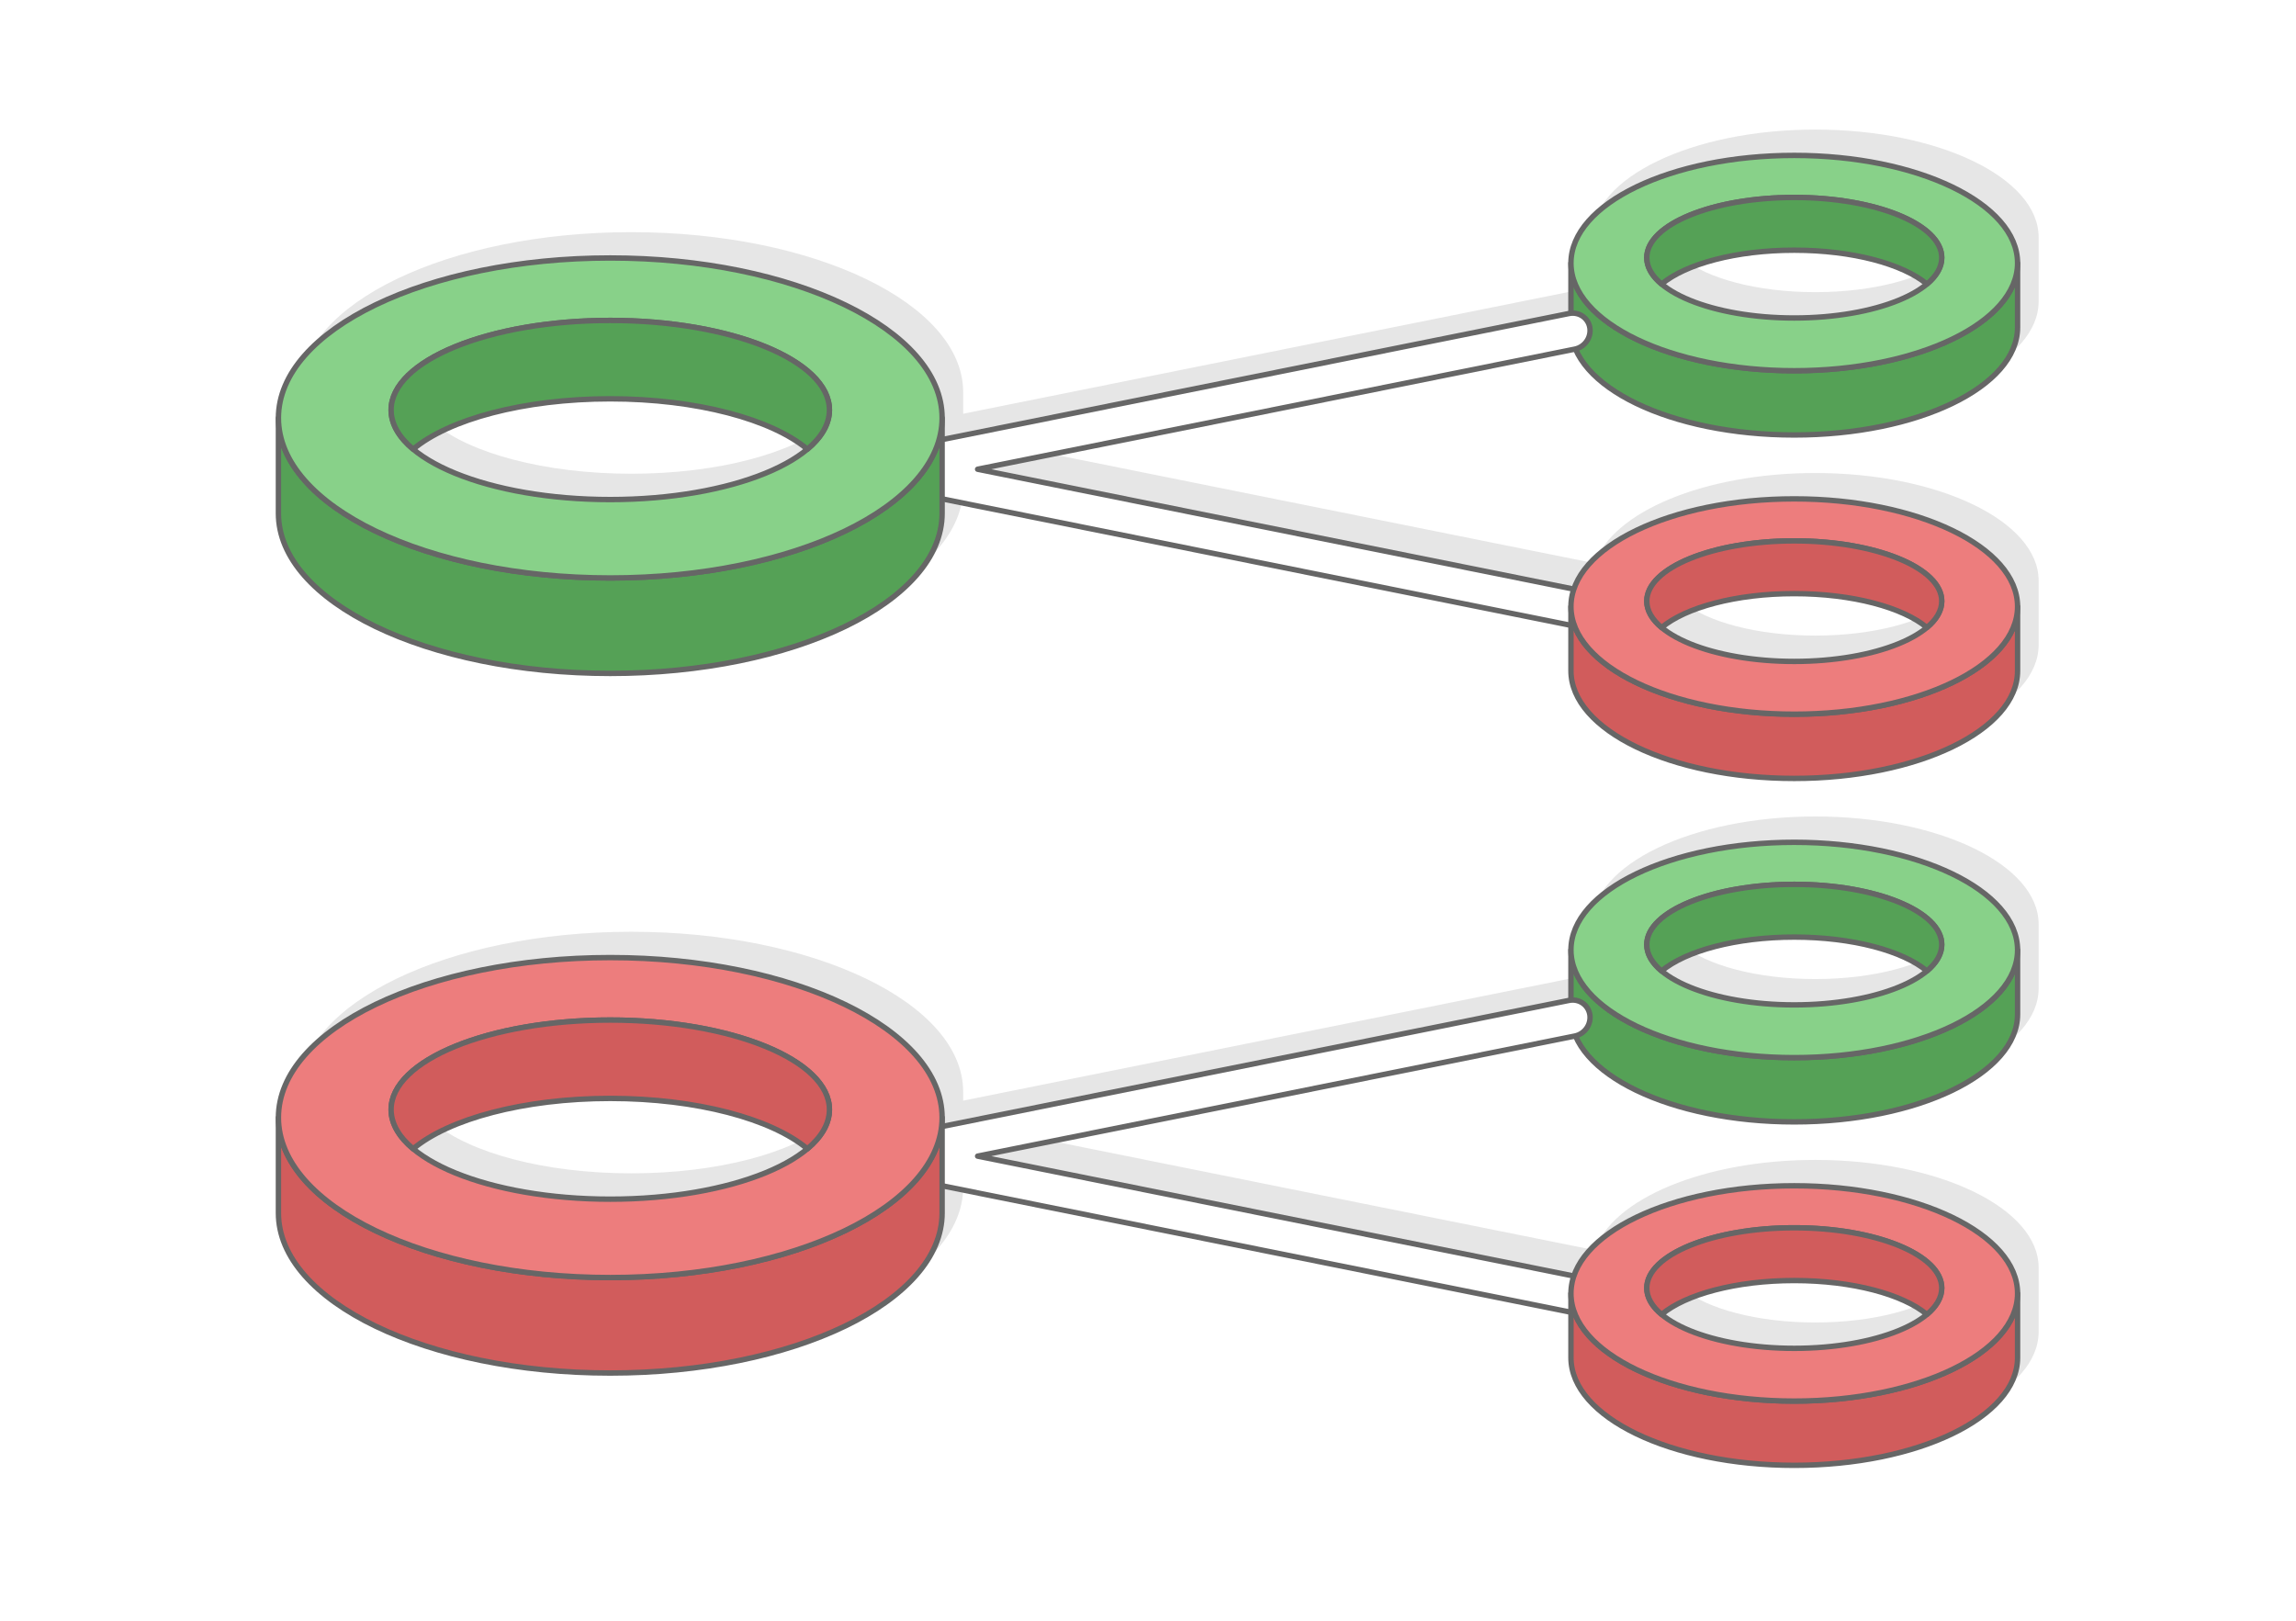
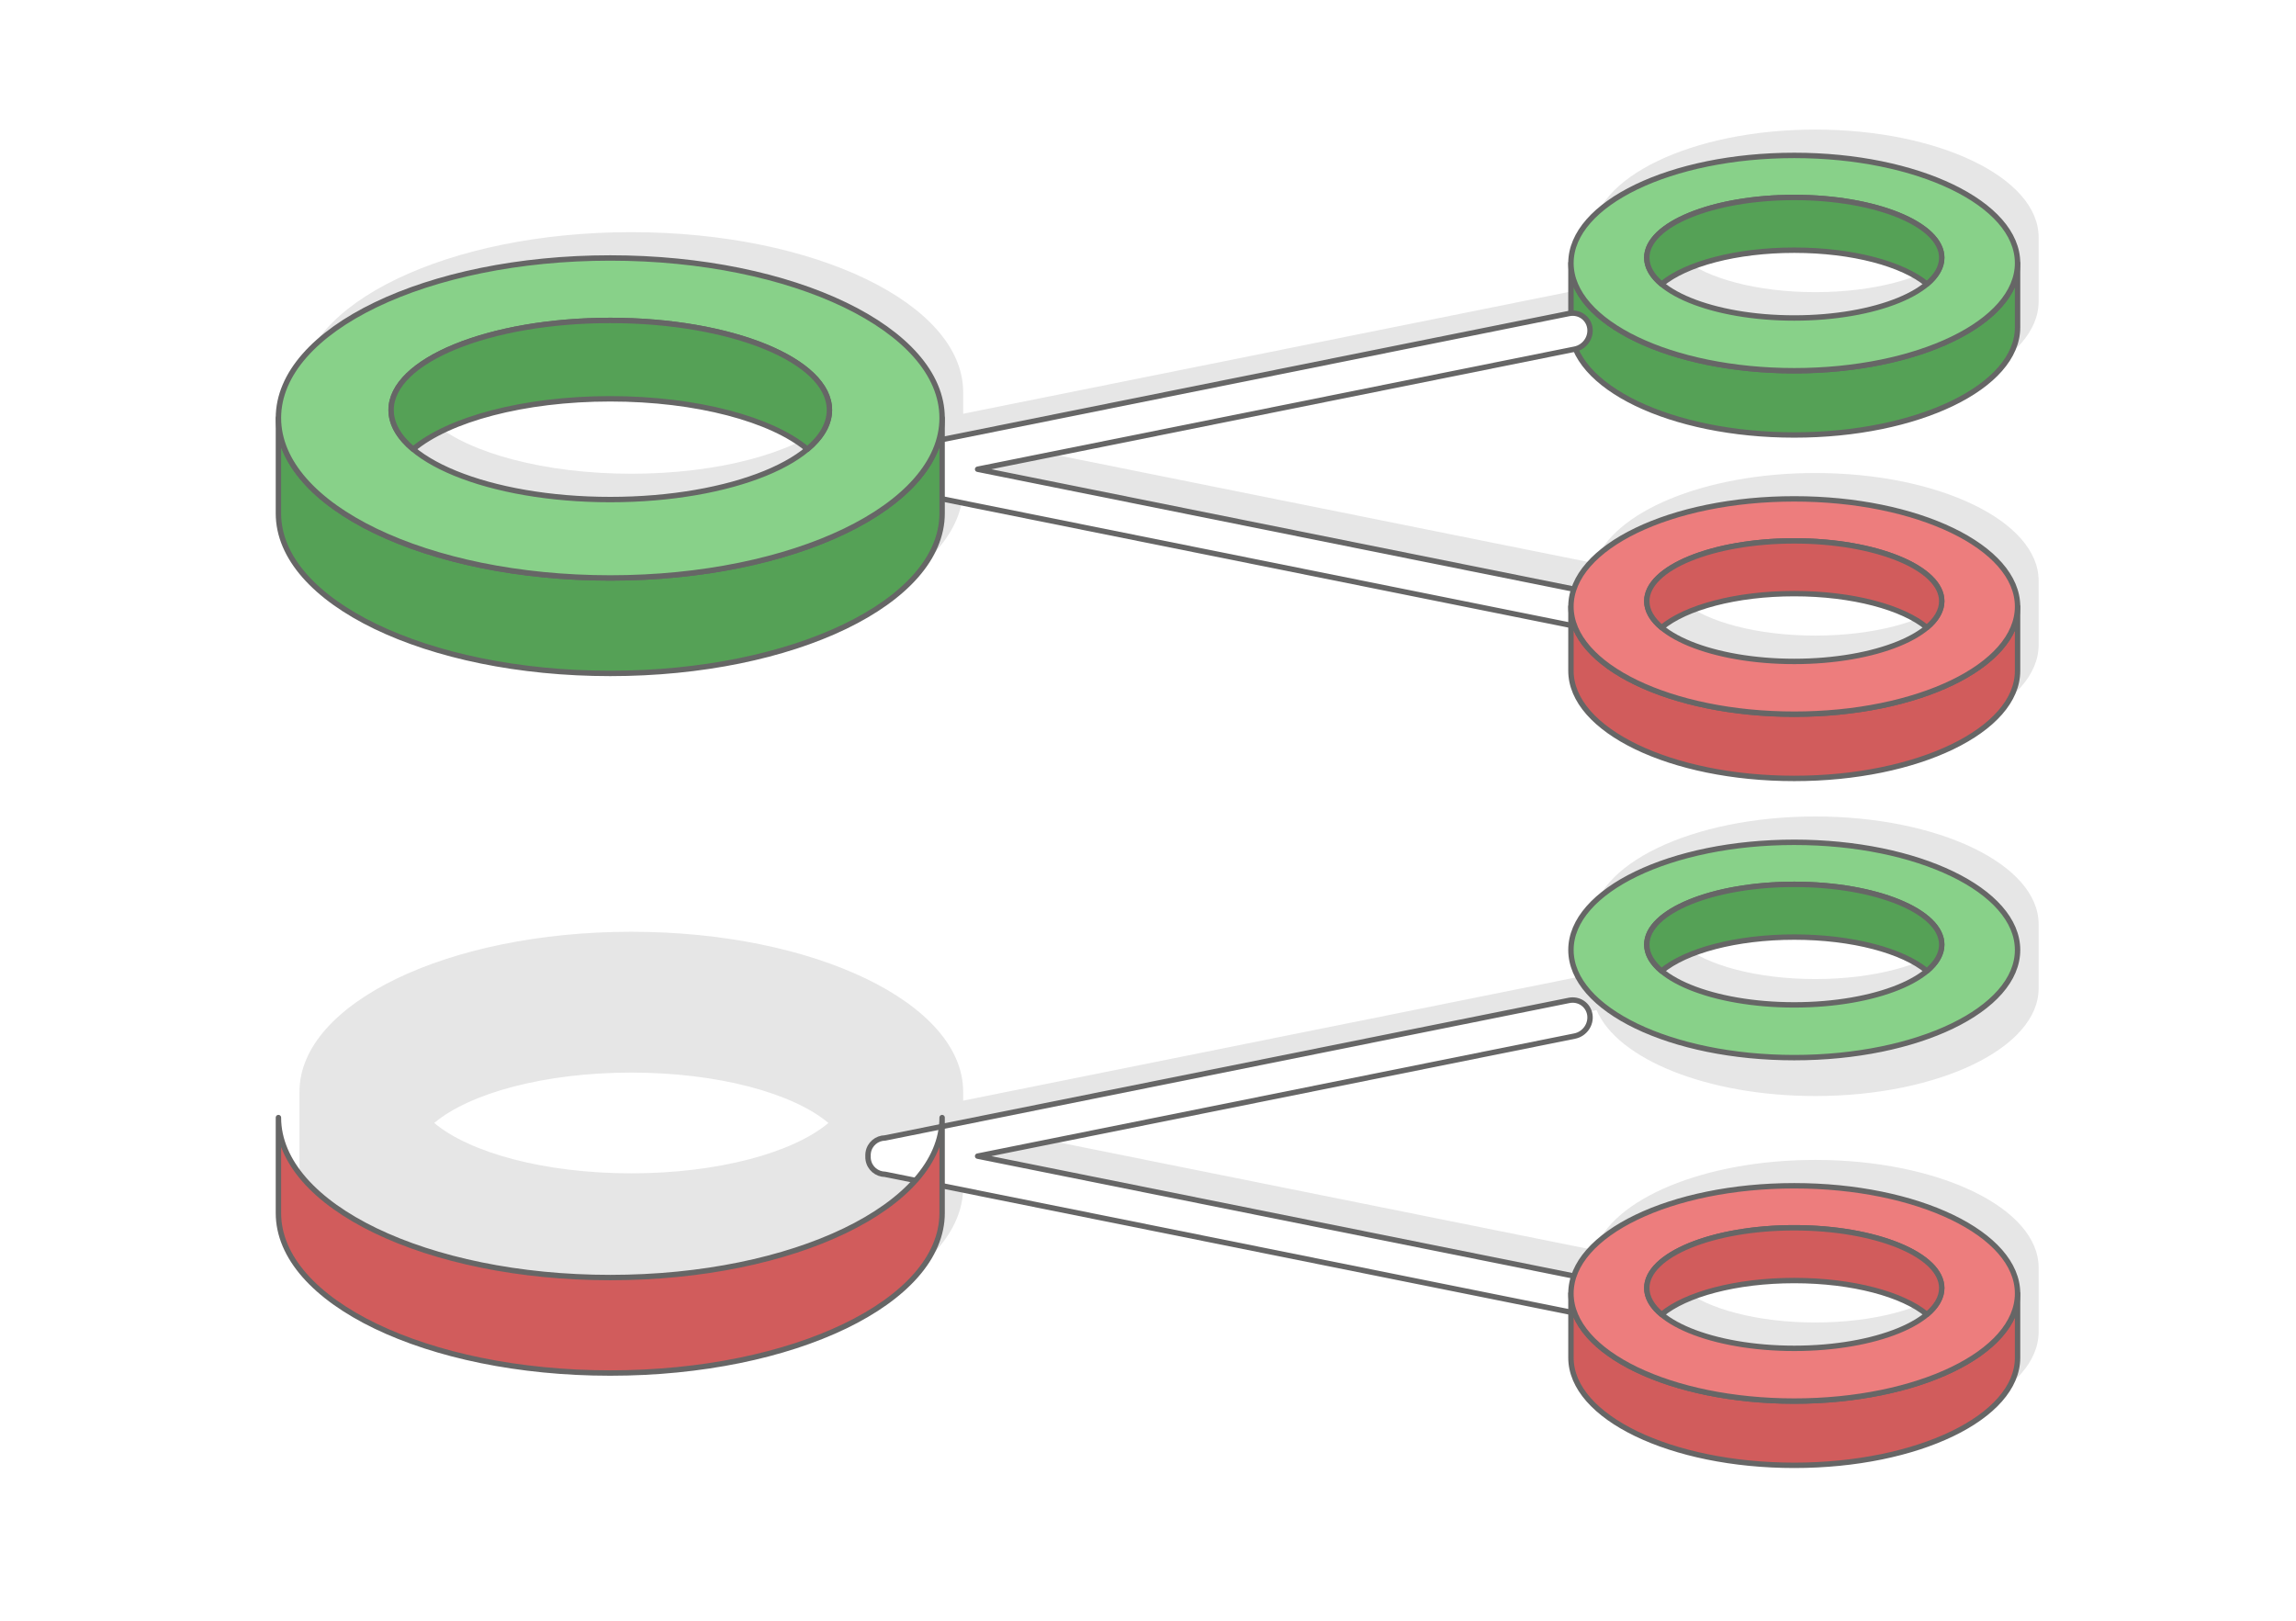
<svg xmlns="http://www.w3.org/2000/svg" xml:space="preserve" width="425px" height="300px" version="1.1" style="shape-rendering:geometricPrecision; text-rendering:geometricPrecision; image-rendering:optimizeQuality; fill-rule:evenodd; clip-rule:evenodd" viewBox="0 0 9607.7 6781.9">
  <defs>
    <style type="text/css">
   
    .str0 {stroke:#666666;stroke-width:22.6;stroke-linecap:round;stroke-linejoin:round;stroke-miterlimit:2.613}
    .fil2 {fill:#55A156}
    .fil3 {fill:#88D189}
    .fil5 {fill:#D15C5C}
    .fil1 {fill:#E6E6E6}
    .fil6 {fill:#ED7D7D}
    .fil0 {fill:white}
    .fil4 {fill:white;fill-rule:nonzero}
   
  </style>
  </defs>
  <g id="Layer_x0020_1">
    <g id="_1772529532240">
      <rect class="fil0" width="9607.7" height="6781.9" />
      <path class="fil1" d="M4030.4 4568.4l0 37.2 2623.3 -527.5c2.7,-0.6 5.4,-1 8.1,-1.2l0 -209.9c0,-248.8 418.4,-450.5 934.4,-450.5 516.1,0 934.5,201.7 934.5,450.5l0 268.8c0,248.8 -418.4,450.5 -934.5,450.5 -451.6,0 -828.4,-154.5 -915.4,-359.8l-3 0.7 -2498.8 502.5 2495 501.7c72.1,-214.2 457.6,-377.8 922.2,-377.8 516.1,0 934.5,201.7 934.5,450.6l0 268.8c0,248.8 -418.4,450.5 -934.5,450.5 -516,0 -934.4,-201.7 -934.4,-450.5l0 -190.5c-2.7,-0.3 -5.4,-0.7 -8.1,-1.2l-2623.3 -527.6 0 114.1c0,369.8 -621.7,669.5 -1388.6,669.5 -766.9,0 -1388.6,-299.7 -1388.6,-669.5l0 -399.4c0,-369.8 621.7,-669.5 1388.6,-669.5 766.9,0 1388.6,299.7 1388.6,669.5zm2623.3 -3364.6c2.7,-0.6 5.4,-1 8.1,-1.2l0 -209.9c0,-248.8 418.4,-450.5 934.4,-450.5 516.1,0 934.5,201.7 934.5,450.5l0 268.8c0,248.8 -418.4,450.5 -934.5,450.5 -451.6,0 -828.4,-154.5 -915.4,-359.8l-3 0.6 -2498.8 502.6 2495 501.7c72.1,-214.2 457.5,-377.8 922.2,-377.8 516.1,0 934.5,201.7 934.5,450.5l0 268.9c0,248.8 -418.4,450.5 -934.5,450.5 -516,0 -934.4,-201.7 -934.4,-450.5l0 -190.5c-2.7,-0.3 -5.4,-0.7 -8.1,-1.3l-2623.3 -527.5 0 60.9c0,369.7 -621.7,669.4 -1388.6,669.4 -766.9,0 -1388.6,-299.7 -1388.6,-669.4l0 -399.5c0,-369.7 621.7,-669.4 1388.6,-669.4 766.9,0 1388.6,299.7 1388.6,669.4l0 90.5 2623.3 -527.5zm1497.6 -123.2c-100.2,-84 -311.1,-141.9 -555.1,-141.9 -244,0 -454.9,57.9 -555,141.9 100.1,84 311,141.9 555,141.9 244,0 455,-57.9 555.1,-141.9zm0 1437.2c-100.2,-84 -311.1,-141.9 -555.1,-141.9 -244,0 -454.9,57.9 -555,141.9 100.1,84 311,141.8 555,141.8 244,0 454.9,-57.8 555.1,-141.8zm0 1437.1l0 0c-100.2,-84 -311.1,-141.8 -555.1,-141.8 -244,0 -454.9,57.8 -555,141.8l0 0 -1.9 -1.5c99.4,84.8 311.4,143.4 556.9,143.4 244,0 454.9,-57.9 555.1,-141.9zm0 1437.2c-100.2,-84 -311.1,-141.9 -555.1,-141.9 -244,0 -454.9,57.9 -555,141.9 100.1,84 311,141.8 555,141.8 244,0 454.9,-57.8 555.1,-141.8zm-4684.7 -3620.6c-148.8,-124.8 -462.2,-210.8 -824.8,-210.8 -362.6,0 -676,86 -824.8,210.8 148.8,124.8 462.2,210.8 824.8,210.8 362.6,0 676,-86 824.8,-210.8zm0 2927.5c-148.8,-124.8 -462.2,-210.8 -824.8,-210.8 -362.6,0 -676,86 -824.8,210.8 148.8,124.8 462.2,210.8 824.8,210.8 362.6,0 676,-86 824.8,-210.8z" />
      <g>
        <g>
          <path class="fil2 str0" d="M8442.6 1100.8l0 268.8c0,248.8 -418.4,450.5 -934.5,450.5 -516,0 -934.4,-201.7 -934.4,-450.5l0 -268.8c0,248.8 418.4,450.5 934.4,450.5 516.1,0 934.5,-201.7 934.5,-450.5z" />
          <path class="fil3 str0" d="M7508.1 650.3c516.1,0 934.5,201.7 934.5,450.5 0,248.8 -418.4,450.5 -934.5,450.5 -516,0 -934.4,-201.7 -934.4,-450.5 0,-248.8 418.4,-450.5 934.4,-450.5zm0 175.9c340.9,0 617.2,112.9 617.2,252.2 0,139.3 -276.3,252.2 -617.2,252.2 -340.8,0 -617.1,-112.9 -617.1,-252.2 0,-139.3 276.3,-252.2 617.1,-252.2z" />
          <path class="fil2 str0" d="M7508.1 826.2c340.9,0 617.2,112.9 617.2,252.2 0,39.6 -22.3,77 -62.1,110.3l0 0c-100.2,-84 -311,-141.8 -555.1,-141.8 -244,0 -454.9,57.8 -555,141.8l0 0c-39.8,-33.3 -62.1,-70.7 -62.1,-110.3 0,-139.3 276.3,-252.2 617.1,-252.2z" />
        </g>
        <path class="fil4 str0" d="M6565.6 1311.9c41.4,-8.4 80.4,18.2 87.1,59.3 6.6,41.2 -21.6,81.4 -63,89.8l-2498.8 502.5 2498.8 502.5c41.4,8.4 69.6,48.6 63,89.7 -6.7,41.2 -45.7,67.8 -87.1,59.4l-2861.8 -575.5c-34.9,-0.6 -64.9,-25.3 -70.7,-60.9 -0.8,-5.1 -1.1,-10.1 -0.9,-15.1l0 -0.2c-0.2,-5 0.1,-10.1 0.9,-15.1 5.8,-35.7 35.8,-60.4 70.7,-60.9l2861.8 -575.5z" />
        <g>
          <path class="fil5 str0" d="M8442.6 2538l0 268.8c0,248.8 -418.4,450.5 -934.5,450.5 -516,0 -934.4,-201.7 -934.4,-450.5l0 -268.8c0,248.8 418.4,450.5 934.4,450.5 516.1,0 934.5,-201.7 934.5,-450.5z" />
          <path class="fil6 str0" d="M7508.1 2087.5c516.1,0 934.5,201.7 934.5,450.5 0,248.8 -418.4,450.5 -934.5,450.5 -516,0 -934.4,-201.7 -934.4,-450.5 0,-248.8 418.4,-450.5 934.4,-450.5zm0 175.8c340.9,0 617.2,112.9 617.2,252.2 0,139.3 -276.3,252.2 -617.2,252.2 -340.8,0 -617.1,-112.9 -617.1,-252.2 0,-139.3 276.3,-252.2 617.1,-252.2z" />
          <path class="fil5 str0" d="M7508.1 2263.3c340.9,0 617.2,112.9 617.2,252.2 0,39.6 -22.3,77.1 -62.1,110.4l0 0c-100.2,-84 -311,-141.9 -555.1,-141.9 -244,0 -454.9,57.9 -555,141.9l0 0c-39.8,-33.3 -62.1,-70.8 -62.1,-110.4 0,-139.3 276.3,-252.2 617.1,-252.2z" />
        </g>
        <g>
-           <path class="fil2 str0" d="M8442.6 3975.1l0 268.9c0,248.8 -418.4,450.5 -934.5,450.5 -516,0 -934.4,-201.7 -934.4,-450.5l0 -268.9c0,248.8 418.4,450.5 934.4,450.5 516.1,0 934.5,-201.7 934.5,-450.5z" />
          <path class="fil3 str0" d="M7508.1 3524.6c516.1,0 934.5,201.7 934.5,450.5 0,248.8 -418.4,450.5 -934.5,450.5 -516,0 -934.4,-201.7 -934.4,-450.5 0,-248.8 418.4,-450.5 934.4,-450.5zm0 175.9c340.9,0 617.2,112.9 617.2,252.2 0,139.3 -276.3,252.2 -617.2,252.2 -340.8,0 -617.1,-112.9 -617.1,-252.2 0,-139.3 276.3,-252.2 617.1,-252.2z" />
          <path class="fil2 str0" d="M7508.1 3700.5c340.9,0 617.2,112.9 617.2,252.2 0,39.6 -22.3,77 -62.1,110.4l0 -0.1c-100.2,-83.9 -311,-141.8 -555.1,-141.8 -244,0 -454.9,57.9 -555,141.8l0 0.1c-39.8,-33.4 -62.1,-70.8 -62.1,-110.4 0,-139.3 276.3,-252.2 617.1,-252.2z" />
        </g>
        <path class="fil4 str0" d="M6565.6 4186.2c41.4,-8.4 80.4,18.2 87.1,59.3 6.6,41.2 -21.6,81.4 -63,89.8l-2498.8 502.5 2498.8 502.5c41.4,8.4 69.6,48.6 63,89.8 -6.7,41.1 -45.7,67.7 -87.1,59.3l-2861.9 -575.5c-34.8,-0.6 -64.8,-25.3 -70.6,-60.9 -0.8,-5.1 -1.1,-10.1 -0.9,-15.1l0 -0.2c-0.2,-5 0.1,-10 0.9,-15.1 5.8,-35.6 35.8,-60.3 70.6,-60.9l2861.9 -575.5z" />
        <g>
          <path class="fil5 str0" d="M8442.6 5412.3l0 268.8c0,248.8 -418.4,450.5 -934.5,450.5 -516,0 -934.4,-201.7 -934.4,-450.5l0 -268.8c0,248.8 418.4,450.5 934.4,450.5 516.1,0 934.5,-201.7 934.5,-450.5z" />
          <path class="fil6 str0" d="M7508.1 4961.8c516.1,0 934.5,201.7 934.5,450.5 0,248.8 -418.4,450.5 -934.5,450.5 -516,0 -934.4,-201.7 -934.4,-450.5 0,-248.8 418.4,-450.5 934.4,-450.5zm0 175.8c340.9,0 617.2,113 617.2,252.3 0,139.2 -276.3,252.2 -617.2,252.2 -340.8,0 -617.1,-113 -617.1,-252.2 0,-139.3 276.3,-252.3 617.1,-252.3z" />
          <path class="fil5 str0" d="M7508.1 5137.6c340.9,0 617.2,113 617.2,252.3 0,39.5 -22.3,77 -62.1,110.3l0 0c-100.2,-84 -311,-141.8 -555.1,-141.8 -244,0 -454.9,57.8 -555,141.8l0 0c-39.8,-33.3 -62.1,-70.8 -62.1,-110.3 0,-139.3 276.3,-252.3 617.1,-252.3z" />
        </g>
        <g>
          <path class="fil2 str0" d="M3942.3 1748.9l0 399.5c0,369.7 -621.7,669.5 -1388.6,669.5 -766.9,0 -1388.6,-299.8 -1388.6,-669.5l0 -399.5c0,369.8 621.7,669.5 1388.6,669.5 766.9,0 1388.6,-299.7 1388.6,-669.5z" />
          <path class="fil3 str0" d="M2553.7 1079.5c766.9,0 1388.6,299.7 1388.6,669.4 0,369.8 -621.7,669.5 -1388.6,669.5 -766.9,0 -1388.6,-299.7 -1388.6,-669.5 0,-369.7 621.7,-669.4 1388.6,-669.4zm0 261.3c506.5,0 917.1,167.8 917.1,374.8 0,207 -410.6,374.8 -917.1,374.8 -506.5,0 -917.1,-167.8 -917.1,-374.8 0,-207 410.6,-374.8 917.1,-374.8z" />
          <path class="fil2 str0" d="M2553.7 1340.8c506.5,0 917.1,167.8 917.1,374.8 0,58.8 -33.2,114.5 -92.3,164l0 0c-148.8,-124.8 -462.2,-210.8 -824.8,-210.8 -362.6,0 -676,86 -824.8,210.8l0 0c-59.1,-49.5 -92.3,-105.2 -92.3,-164 0,-207 410.6,-374.8 917.1,-374.8z" />
        </g>
        <g>
          <path class="fil5 str0" d="M3942.3 4676.5l0 399.5c0,369.7 -621.7,669.4 -1388.6,669.4 -766.9,0 -1388.6,-299.7 -1388.6,-669.4l0 -399.5c0,369.7 621.7,669.4 1388.6,669.4 766.9,0 1388.6,-299.7 1388.6,-669.4z" />
-           <path class="fil6 str0" d="M2553.7 4007c766.9,0 1388.6,299.7 1388.6,669.5 0,369.7 -621.7,669.4 -1388.6,669.4 -766.9,0 -1388.6,-299.7 -1388.6,-669.4 0,-369.8 621.7,-669.5 1388.6,-669.5zm0 261.4c506.5,0 917.1,167.8 917.1,374.7 0,207 -410.6,374.8 -917.1,374.8 -506.5,0 -917.1,-167.8 -917.1,-374.8 0,-206.9 410.6,-374.7 917.1,-374.7z" />
-           <path class="fil5 str0" d="M2553.7 4268.4c506.5,0 917.1,167.8 917.1,374.7 0,58.9 -33.2,114.5 -92.3,164.1l0 -0.1c-148.8,-124.8 -462.2,-210.8 -824.8,-210.8 -362.6,0 -676,86 -824.8,210.8l0 0.1c-59.1,-49.6 -92.3,-105.2 -92.3,-164.1 0,-206.9 410.6,-374.7 917.1,-374.7z" />
        </g>
      </g>
    </g>
  </g>
</svg>